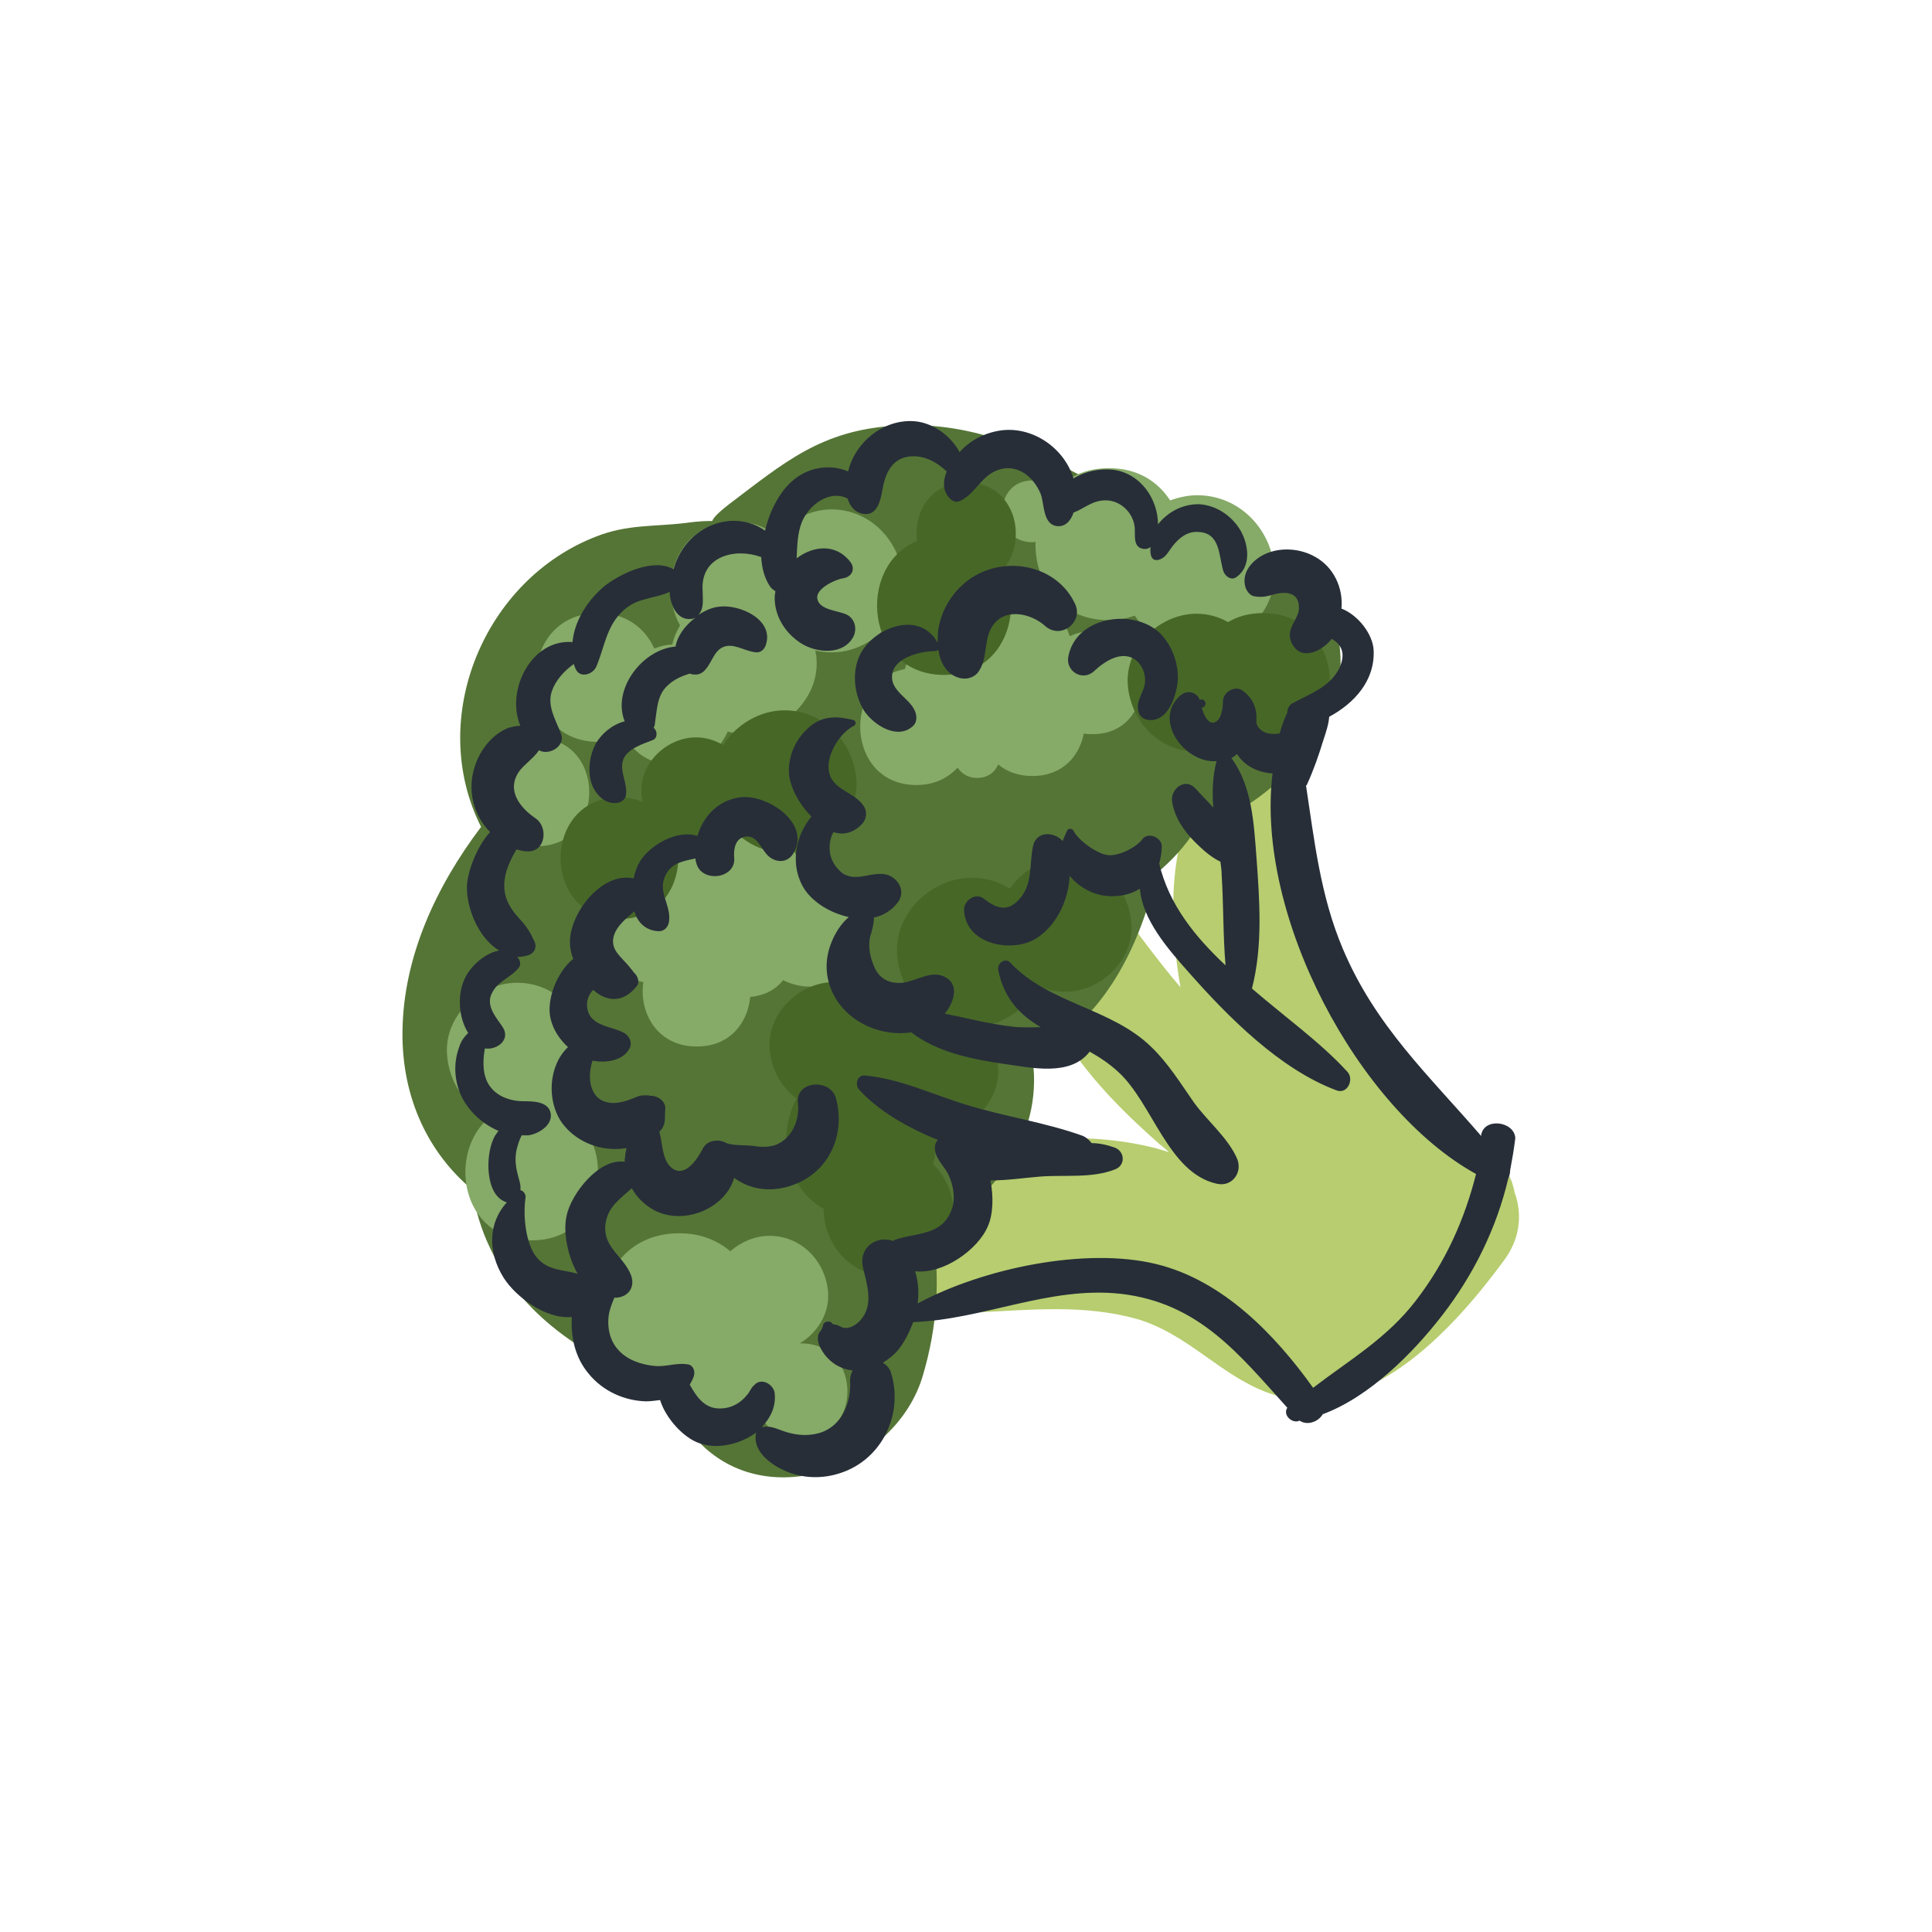
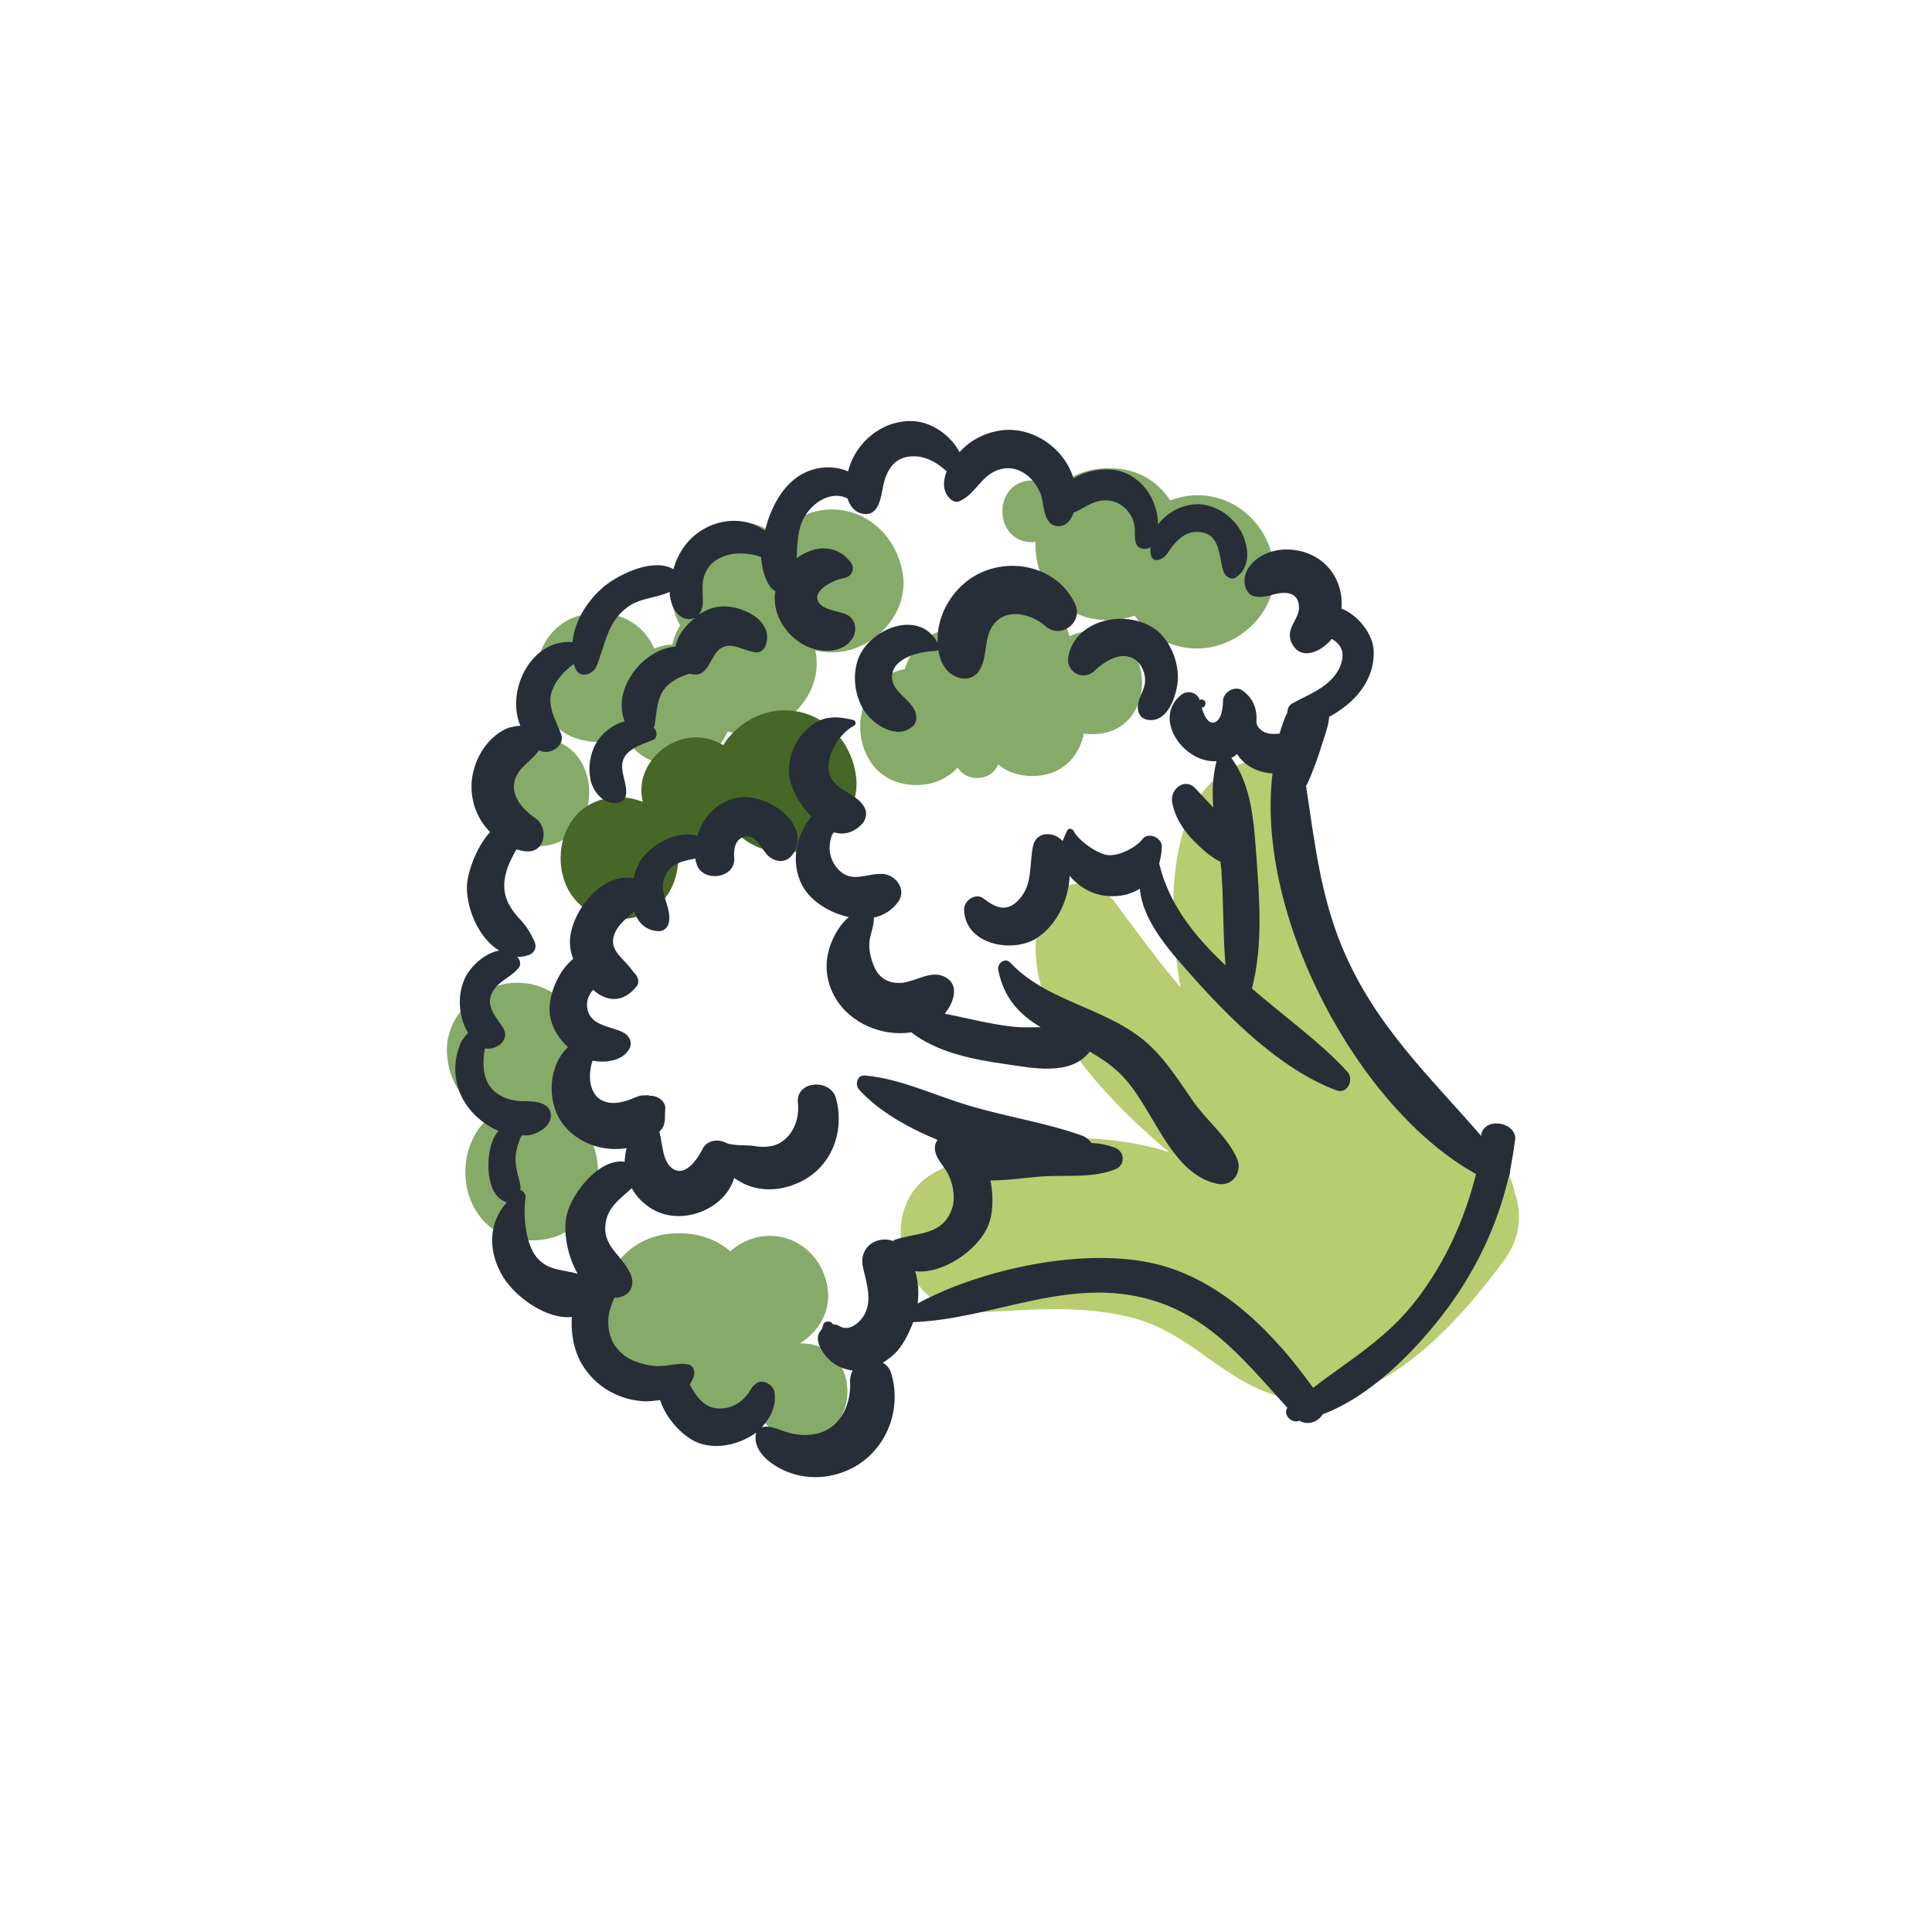
<svg xmlns="http://www.w3.org/2000/svg" version="1.1" id="Calque_1" x="0px" y="0px" viewBox="0 0 300 300" style="enable-background:new 0 0 300 300;" xml:space="preserve">
  <style type="text/css"> .st0{fill:#B7CD6F;} .st1{fill:#557536;} .st2{fill:#86AA68;} .st3{fill:#476727;} .st4{fill:#272E38;} </style>
  <g>
    <path class="st0" d="M235.2,185.2c-0.2-1-0.5-2.1-1.1-3c-4.1-6.8-10.8-9.4-16.4-14.8c-6-5.8-10.4-12.9-12.4-21 c-1-4.2,0.2-29.3-8.8-28.6c-15.1,1.3-15.7,21.2-13.2,35.5c-3.5-4.1-6.7-8.5-10.1-13.1c-3.1-4.2-9.9-4.1-11.6,1.5 c-4.1,14.1,8.7,27.4,18.5,36c0.5,0.4,1,0.8,1.4,1.2c-0.7-0.2-1.3-0.4-2-0.6c-11.5-2.9-23.4-1.7-33.9,3.5c-10.5,5.2-5.5,22.6,6,22 c8.4-0.4,16.6-1.3,24.9,1c7.9,2.3,12.8,8.6,20.2,11.4c15,5.7,28.9-9.7,36.7-20.3C236.1,192.4,236.4,188.5,235.2,185.2z" />
-     <path class="st1" d="M195.2,85.3c-20.4-3.5-33.8-20.6-56.2-19.2c-11.5,0.7-17.2,5.7-25.8,12.2c-1.8,1.4-2.5,2.2-2.6,2.6 c-0.8,0-2,0-4.1,0.3c-4.9,0.6-9.1,0.2-13.9,2.1c-17.4,6.7-26.4,28.2-17.9,45.1c-7.1,9.4-12,20.2-12.2,31.5 c-0.2,10.6,4.1,19.2,10.8,24.8c0.5,3.1,1.4,6.2,2.8,9.1c5.4,11.5,15.8,17,26.6,22.1c1.3,2.3,2.9,4.6,5,7.1 c10.8,12.7,31.4,4.9,35.6-9.4c2.3-7.8,2.7-15.1,1.5-22.8c10.4-5,17.5-15.4,15.4-27.2c9.9-3.8,16.6-15.3,19.4-28 c2.4-2,4.4-4.2,6-6.7c8.4-2.8,15.8-8.8,20.4-17.1C211.1,102.6,207.1,87.3,195.2,85.3z" />
    <path class="st2" d="M169.6,98c-1.3,0-2.5,0.3-3.5,0.8c-1-3.3-3.9-5.9-7.6-5.9c-3.2,0-6.2,2.1-7.4,5c-1.1-0.3-2.3-0.4-3.5-0.3 c-3.5,0.5-6.2,3.1-7.1,6.3c-9.8,1.8-9.2,18,1.8,18c2.8,0,4.9-1.1,6.4-2.7c0.6,0.9,1.6,1.6,3,1.6c1.7,0,2.8-0.9,3.3-2.1 c1.3,1.1,3.1,1.8,5.3,1.8c4.7,0,7.3-3.1,8-6.6c0.4,0.1,0.9,0.1,1.4,0.1C179.9,114,179.9,98,169.6,98z" />
-     <path class="st2" d="M125.7,134c-0.6,0-1.1,0.1-1.7,0.2c-0.9-4.2-4.4-7.5-9-7.5c-3.5,0-6.8,2.2-8.3,5.3c-1.3-0.6-2.8-0.9-4.5-0.9 c-13.1,0-13.9,19.1-2.3,21.4c-0.7,4.7,2.1,10,8.3,10c5.2,0,7.9-3.7,8.3-7.7c2.3-0.2,4-1.2,5.1-2.6c1.2,0.6,2.6,1,4.1,1 c5,0,9.8-4.4,9.6-9.6C135,138.3,131,134,125.7,134z" />
    <path class="st2" d="M124.4,208.6c-0.1,0-0.1,0-0.2,0c2.6-1.6,4.5-4.4,4.4-7.6c-0.2-4.9-4-9.1-9.1-9.1c-2.2,0-4.4,0.9-6.1,2.4 c-2-1.7-4.6-2.8-7.9-2.8c-15.8,0-16.1,23.9-1,25c1.2,3.3,4.1,5.8,8.7,5.8c2.2,0,4-0.6,5.4-1.6c1.2,1.6,3.1,2.8,5.7,2.8 C134,223.6,134,208.6,124.4,208.6z" />
    <path class="st2" d="M129.1,79.1c-3.3,0-6.4,1.7-8.5,4.1c-1.6-1.3-3.7-2.2-6.4-2.2c-9.2,0-12.1,9.9-8.6,16.1c-0.5,0.9-1,1.9-1.2,3 c-1.1,0-2,0.3-2.8,0.6c-1.4-3.1-4.3-5.5-8.7-5.5c-12.9,0-12.9,20,0,20c1.6,0,3-0.3,4.2-0.8c1.4,2.6,4,4.4,7.8,4.4 c4.2,0,6.8-2.3,8.1-5.2c0.8,0.2,1.7,0.3,2.5,0.3c5.9,0,11.6-5.2,11.3-11.3c0-0.6-0.1-1.1-0.2-1.6c0.8,0.2,1.7,0.3,2.6,0.3 c5.8,0,11.3-5.1,11.1-11.1C139.9,84.2,135.3,79.1,129.1,79.1z" />
    <path class="st2" d="M83.4,114.6c-10.8,0-10.8,16.8,0,16.8C94.2,131.4,94.2,114.6,83.4,114.6z" />
    <path class="st2" d="M185.9,76.9c-1.4,0-2.8,0.3-4.2,0.8c-1.9-2.9-5-5-9.5-5c-3.7,0-6.5,1.4-8.4,3.5c-0.8-0.9-1.9-1.6-3.5-1.6 c-6.2,0-6.2,9.6,0,9.6c0.2,0,0.3,0,0.5-0.1c-0.2,6.1,3.6,12.2,11.4,12.2c1.5,0,2.8-0.3,4-0.7c2.1,3.1,5.6,5.1,9.7,5.1 c6.3,0,12.3-5.5,12-12C197.6,82.4,192.6,76.9,185.9,76.9z" />
    <path class="st2" d="M86.8,172.1c2.7-2,4.6-5.2,4.4-8.6c-0.3-5.9-4.8-10.9-10.9-10.9c-5.7,0-11.2,5-10.9,10.9 c0.2,4.4,2.8,8.3,6.6,10c-6.6,5.5-4.5,19.1,6.6,19.1C94.7,192.6,96.1,176,86.8,172.1z" />
-     <path class="st3" d="M165.4,133.3c-3.4,0-6.7,1.9-8.6,4.7c-1.7-1.1-3.7-1.7-5.9-1.7c-6.1,0-11.9,5.3-11.6,11.6 c0.1,3.1,1.4,6,3.4,8.1c-1.5,0.4-3,1.1-4.3,2.2c-1.6-3.4-4.9-5.7-8.9-5.7c-5.2,0-10.2,4.6-10,10c0.1,3.3,1.7,6.2,4.2,8.1 c-3.1,5.6-1.7,13.9,4.2,17.1c0,0.1,0,0.3,0,0.4c0.2,5.5,4.5,10.1,10.1,10.1c5.3,0,10.4-4.7,10.1-10.1c-0.1-2.8-1.3-5.5-3.2-7.3 c0.4-1.6,0.6-3.2,0.5-4.8c5.1-0.3,9.9-4.8,9.6-10.1c-0.1-2.5-1-4.7-2.5-6.5c3.7-0.6,7-3,8.8-6.3c1.2,0.6,2.6,0.9,4.1,0.9 c5.4,0,10.5-4.7,10.3-10.3C175.4,138,171.1,133.3,165.4,133.3z" />
-     <path class="st3" d="M196.1,95.2c-2.1,0-3.9,0.5-5.4,1.4c-1.4-0.8-3.1-1.3-4.9-1.3c-5.6,0-10.9,4.9-10.7,10.7 c0.3,5.8,4.7,10.7,10.7,10.7c1.7,0,3.3-0.5,4.8-1.3c1.5,0.9,3.3,1.4,5.4,1.4C210,116.8,210,95.2,196.1,95.2z" />
    <path class="st3" d="M121.8,110.3c-3.8,0-7.5,2.2-9.5,5.4c-1.2-0.7-2.6-1.2-4.2-1.2c-4.5,0-8.7,3.9-8.5,8.5c0,0.5,0.1,1,0.2,1.5 c-1.1-0.4-2.2-0.7-3.6-0.7c-12.2,0-12.2,18.9,0,18.9c7.1,0,10-6.4,8.9-11.8c0.9,0.4,2,0.6,3.1,0.6c2.2,0,4.3-0.9,5.9-2.4 c2,2,4.7,3.3,7.8,3.3c5.8,0,11.3-5.1,11.1-11.1C132.6,115.3,128,110.3,121.8,110.3z" />
-     <path class="st3" d="M150,74.9c-5.6,0-8.2,4.8-7.6,9.1c-9.5,3.9-8.1,20.8,4.2,20.8c9.4,0,12.4-9.9,9.1-16.3 C159.7,84,157.8,74.9,150,74.9z" />
    <g>
      <path class="st4" d="M166.9,93.7c-2.8-5.9-10.6-7.5-16-4c-2.6,1.7-4.5,4.5-5.1,7.5c-0.2,0.8-0.2,1.7-0.2,2.6 c-2.9-5.3-10.5-2.2-12.3,2.4c-1,2.6-0.6,5.8,0.9,8.2c1.5,2.2,5.1,4.5,7.5,2.4c0.6-0.5,0.7-1.3,0.5-2c-0.6-2.4-4.3-3.4-3.6-6.4 c0.6-2.4,4.5-3.3,6.6-3.3c0.2,0,0.4-0.1,0.5-0.2c0.3,2,1.3,3.9,3.4,4.4c0.9,0.2,1.9,0,2.6-0.7c2-2.3,0.7-5.9,3-8.1 c2.1-2.1,5.8-1,7.7,0.8C164.9,99.3,168.3,96.5,166.9,93.7z" />
      <path class="st4" d="M192,179.7c-1.5-3.2-4.5-5.6-6.6-8.5c-2.1-3-4-6.1-6.6-8.6c-6.2-6.1-15.9-6.7-21.9-13.1 c-0.8-0.9-2.1,0.1-1.9,1.1c0.9,4.5,3.4,7,6.6,8.9c-1.5,0-3.1,0.1-4.5-0.1c-3.5-0.4-6.9-1.3-10.4-2c1.4-1.7,2.3-4.4,0.2-5.6 c-2.1-1.3-4.5,0.5-6.7,0.8c-2.1,0.2-3.7-0.6-4.5-2.6c-0.5-1.2-0.8-2.5-0.7-3.7c0.1-1.2,0.7-2.4,0.7-3.7c0-0.1,0-0.1-0.1-0.1 c1.5-0.3,2.9-1.1,3.9-2.5c1.3-1.9-0.4-4.2-2.5-4.3c-2.6-0.1-4.9,1.6-7-0.9c-1.4-1.6-1.5-3.8-0.6-5.6c1.5,0.5,3.1,0.2,4.5-1.3 c0.6-0.7,0.8-1.7,0.3-2.6c-1.4-2.4-5-2.5-5.5-5.6c-0.4-2.5,1.7-5.9,3.9-7c0.4-0.2,0.3-0.8-0.1-0.9c-2.4-0.6-4.6-0.7-6.6,0.9 c-2.2,1.8-3.5,4.4-3.4,7.3c0.1,2,1.5,4.8,3.5,6.8c-2.6,3.1-3.4,7.8-1,11.4c1.4,2,4,3.6,6.8,4.2c-1.2,1-2.1,2.5-2.6,3.7 c-1.3,3-1.1,6.2,0.6,9c2.3,3.8,7.2,5.9,11.7,5.2c4,3.1,9.5,4.2,14.4,4.9c4.3,0.6,10.3,2,13.3-1.9c1.6,0.9,3.1,1.9,4.5,3.2 c5.3,4.9,7.7,15.6,15.2,17.3C191.4,184.4,193.1,181.9,192,179.7z" />
      <path class="st4" d="M180.1,98.3c-4.1-3.9-13-2.6-14.2,3.6c-0.5,2.3,2.2,4,4,2.3c1.6-1.5,4.4-3.4,6.6-1.6c0.9,0.8,1.4,2.1,1.3,3.3 c-0.1,1.5-1.3,2.7-1.1,4.2c0.1,1,0.7,1.6,1.7,1.7c3,0.3,4.3-3.8,4.5-6.2C183,103,182,100.2,180.1,98.3z" />
      <path class="st4" d="M192.7,82.5c-1.3-2.3-3.7-4-6.4-4.2c-2.8-0.1-5.4,1.4-6.9,3.7c-0.4,0.7-1.8,5.6,0.6,4.9c1-0.3,1.4-1.2,2-2 c1-1.3,2.3-2.4,4-2.3c3.6,0.1,3.2,3.8,4,6.2c0.3,0.7,1.2,1.4,2,0.8C194.3,88,193.9,84.7,192.7,82.5z" />
      <path class="st4" d="M230,176.2c0,0.1,0,0.2,0,0.2c-8-9.3-16.4-17-21.5-29.1c-3.5-8.3-4.4-16.8-5.7-25.3c0.1-0.1,0.2-0.2,0.2-0.3 c1-2.2,1.8-4.5,2.5-6.8c0.4-1.2,0.8-2.4,0.9-3.6c3.9-2.1,7.1-5.6,6.9-10.3c-0.1-2.5-2.4-5.5-5-6.5c0.3-3.2-1.2-6.5-4.2-8.1 c-2-1.1-4.6-1.4-6.8-0.7c-2.3,0.7-4.7,2.9-3.9,5.5c0.2,0.6,0.7,1.3,1.4,1.4c1.2,0.2,1.9,0,3-0.3c0.6-0.2,1.6-0.3,2.1-0.2 c1.4,0.2,1.8,1.2,1.8,2.2c0.1,1.8-2.1,3.2-1.2,5.4c1.4,3.1,4.7,1.5,6.3-0.5c1.5,0.9,2.2,2.2,1.2,4.5c-1.4,2.9-4.5,4-7.1,5.4 c-0.7,0.3-1,0.9-1,1.5c-0.5,1.1-0.9,2.2-1.2,3.3c-0.7,0.1-1.4,0.1-2.1-0.1c-0.8-0.3-1.6-1-1.5-1.9c0,0,0-0.1,0-0.1 c0.1-1.7-0.5-3.4-2.2-4.6c-1.2-0.8-3,0.3-3,1.7c0,0.9-0.2,3-1.4,3.3c-1,0.2-1.6-1.3-1.9-2.3c0.8-0.1,0.8-1.3-0.1-1.3 c-0.1,0-0.1,0.1-0.2,0.1c-0.4-1.2-1.9-1.6-2.9-0.8c-4.5,3.7,0.4,10.5,5.3,10.3c0.1,0,0.1,0,0.2,0c-0.6,2.3-0.7,4.7-0.5,7.2 c-0.9-1-1.9-2-2.8-3c-1.6-1.7-3.9,0.1-3.6,2.1c0.4,2.4,1.8,4.5,3.5,6.2c1.1,1.1,2.5,2.4,4,3.1c0.1,0.7,0.2,1.4,0.2,2.1 c0.3,4.7,0.2,9.3,0.6,14c-4.8-4.5-8.8-9.5-10.3-15.8c0.2-0.8,0.4-1.7,0.4-2.6c0.1-1.4-2.1-2.4-3-1.2c-0.9,1.2-3.3,2.5-5.1,2.5 c-1.7,0-4.9-2.3-5.6-3.8c-0.2-0.4-0.9-0.4-1,0c-0.3,0.6-0.5,1.1-0.7,1.6c-1.3-1.5-4.1-1.6-4.6,0.8c-0.6,2.9,0,6-2.2,8.3 c-1.9,2.1-3.7,1.2-5.5-0.2c-1.2-0.9-3,0.3-3,1.7c0.1,5.3,7,6.8,10.9,4.7c3.3-1.9,5.3-5.9,5.5-9.9c1.2,1.5,3,2.6,4.9,3 c2.1,0.4,4.2,0.1,6-1c0.4,4.8,4.3,9.3,7.6,13c6.1,6.9,14.1,15,22.9,18.3c1.8,0.7,2.8-1.8,1.7-2.9c-4.1-4.5-9.7-8.5-14.8-12.9 c1.7-6.6,1.2-13.6,0.7-20.4c-0.4-5.3-0.7-11.1-3.9-15.4c0.3-0.1,0.6-0.4,0.9-0.6c0.2,0.3,0.4,0.6,0.7,0.9c1.2,1.3,3,2,4.8,2.1 c-2.7,22.1,13.3,52.1,31.6,62.2c-1.8,7.1-4.7,13.6-9.3,19.6c-4.5,5.9-10.4,9.3-16,13.6c-6-8.4-14.1-16.7-24.3-19.2 c-10.9-2.7-26.9,0.6-37.1,6.1c0.2-1.7,0.1-3.4-0.4-5c4.4,0.5,9.8-3.4,11.3-7c0.8-1.8,0.9-4.5,0.4-7.1c2.6,0,5.2-0.4,7.7-0.6 c3.8-0.3,8,0.3,11.6-1.1c1.7-0.6,1.6-2.8,0-3.4c-1.1-0.4-2.4-0.7-3.6-0.7c-0.3-0.4-0.7-0.8-1.3-1.1c-5.8-2.1-12.1-3-18-4.8 c-5.3-1.6-10.4-4.1-15.9-4.6c-1.2-0.1-1.6,1.4-0.9,2.2c2.9,3.2,7.3,5.8,12.2,7.8c-0.4,0.5-0.5,1.1-0.4,1.7c0.3,1.6,1.6,2.5,2.2,4 c0.7,1.6,1,3.7,0.3,5.3c-1.5,3.9-5.5,3.4-8.7,4.5c-0.1,0-0.2,0.1-0.3,0.2c-2.5-0.9-5.4,0.9-4.7,4.1c0.6,2.6,1.7,5.7-0.3,8.1 c-0.6,0.7-1.6,1.4-2.5,1.3c-0.5,0-0.9-0.4-1.4-0.5c-0.2,0-0.4-0.1-0.6-0.1c-0.8,0.1-0.8,0.1,0.1,0c-0.3-0.6-1.4-0.5-1.5,0.2 c-0.1,0.4-0.2,0.7-0.5,1c-0.5,0.7-0.3,1.6,0,2.3c1.1,2.3,3.1,3.5,5.1,3.7c-0.2,0.4-0.4,0.9-0.4,1.6c0.2,3.3-1.2,7-4.7,8.1 c-1.7,0.5-3.4,0.4-5.1-0.1c-1.4-0.4-2.4-1.1-3.9-0.8c1.3-1.4,2.2-3.1,2-5.2c-0.1-1.4-2.1-2.6-3.2-1.3c-0.5,0.4-0.7,1.1-1.1,1.5 c-1.1,1.4-2.7,2.2-4.5,2.1c-2.2-0.1-3.4-1.9-4.4-3.7c0.3-0.5,0.6-1,0.7-1.6c0.1-0.6-0.2-1.3-0.8-1.5c-1.9-0.4-3.5,0.4-5.4,0.2 c-2-0.2-4.2-0.9-5.6-2.5c-1.4-1.5-1.8-3.8-1.4-5.8c0.2-0.8,0.5-1.6,0.8-2.3c0.1,0,0.3,0,0.4,0c2-0.2,2.9-1.9,2.1-3.7 c-1.3-3-4.6-4.3-3.8-8.2c0.5-2.4,2.4-3.6,4-5.1c0.7,1.3,1.8,2.4,3.1,3.2c4.6,2.8,11.4,0.1,12.8-4.8c0.4,0.3,0.9,0.6,1.5,0.9 c2.5,1.2,5.4,1.1,7.9,0.1c5.5-2.1,7.9-7.9,6.4-13.4c-0.9-3.1-6.3-2.7-5.9,0.8c0.3,2.6-0.9,5.5-3.5,6.5c-1.2,0.4-2.5,0.3-3.7,0.1 c-1.1-0.1-2.8,0-3.9-0.4c-1.2-0.7-3-0.5-3.7,0.9c-0.7,1.4-2.6,4.4-4.6,3.1c-1.7-1.1-1.6-4-2.1-5.7c0,0,0,0,0-0.1 c0.2-0.2,0.4-0.4,0.5-0.6c0.5-0.9,0.3-1.8,0.4-2.8c0.2-1.4-1.5-2.4-2.7-2.1c0.9-0.2-0.7-0.1-1-0.1c-0.6,0.1-1.1,0.4-1.7,0.6 c-0.5,0.2-1.2,0.4-1.8,0.5c-1.2,0.2-2.6,0-3.5-1c-1.2-1.4-1.2-3.6-0.6-5.5c2.1,0.4,4.7,0,5.7-1.8c0.5-0.8,0.2-1.8-0.6-2.4 c-1.9-1.2-5.4-1-5.9-3.9c-0.2-1.2,0.2-2.1,0.9-2.9c2,1.8,4.6,2.2,6.8-0.6c0.4-0.5,0.2-1.3-0.2-1.8c-0.1-0.2-0.2-0.2-0.2-0.2 c0,0-0.1-0.1-0.3-0.4c-0.4-0.5-0.8-1-1.3-1.5c-0.9-1-1.8-1.8-1.7-3.3c0.2-1.8,1.8-3.1,3.3-4.4c0.5,1.7,1.7,3,3.8,3.1 c0.9,0,1.5-0.7,1.6-1.6c0.3-2.5-1.8-4.5-0.6-7c0.9-2,2.8-2.3,4.7-2.7c0,0.2,0,0.4,0.1,0.6c0.7,3.3,6.3,2.6,5.9-0.8 c-0.1-1.3,0.2-3,1.8-3.2c1.9-0.2,2.4,2.1,3.6,3.1c1.2,1,2.9,1,3.8-0.5c2.8-4.7-4.1-9.2-8.2-8.7c-3.4,0.4-5.8,2.9-6.7,6 c-3.1-1-7.2,1.3-8.9,3.9c-0.4,0.7-0.8,1.6-1,2.7c-5-1.1-10,5.5-9.9,10c0,0.8,0.2,1.7,0.5,2.5c-2.6,2.1-4.2,6.5-3.5,9.3 c0.4,1.7,1.4,3.2,2.7,4.4c-3,2.8-3.4,8.3-0.9,11.8c2,2.7,5.4,4.2,8.8,4c0.4,0,0.8-0.1,1.2-0.1c-0.2,0.6-0.2,1.2-0.3,1.8 c0,0.1,0,0.2,0,0.3c-4-0.6-8.3,5-9,8.3c-0.6,2.5,0.1,6.3,1.7,9.1c-2.2-0.7-4.6-0.4-6.4-2.6c-1.7-2.1-2.1-6.5-1.7-9.2 c0.1-0.5-0.3-1.1-0.8-1.2c0.1-0.7-0.1-1.3-0.3-2c-0.4-1.5-0.6-2.7-0.3-4.2c0.2-0.8,0.4-1.5,0.8-2.3c0.3,0,0.7,0,1,0 c1.6-0.2,3.9-1.6,3.5-3.5c-0.4-1.8-2.8-1.8-4.2-1.8c-2.6,0-5.3-1.2-6-4c-0.3-1.1-0.3-2.7,0-4.2c1.9,0.3,4.1-1.4,2.7-3.4 c-1.1-1.6-2.7-3.4-1.5-5.4c0.9-1.7,3-2.3,4.1-3.8c0.3-0.4,0.2-1.1-0.2-1.5c0,0-0.1-0.1-0.1-0.1c0.6,0,1.2-0.1,1.8-0.3 c0.9-0.3,1.3-1.2,0.9-2.1c-0.7-1.5-1.2-2.3-2.3-3.5c-1.4-1.5-2.4-3.1-2.4-5.2c0-2,0.9-3.9,1.9-5.6c0.5,0.1,1,0.3,1.6,0.3 c2.9,0.2,3.4-3.7,1.4-5.1c-2.5-1.7-4.6-4.4-2.6-7.3c0.7-1,2.3-2.1,3.1-3.3c0,0,0,0,0,0c1.6,0.9,4.2-0.7,3.4-2.6 c-0.8-2.1-2.2-4.3-1.4-6.6c0.6-1.7,1.9-3.1,3.4-4.2c0.1,0.3,0.2,0.6,0.3,0.8c0.7,1.5,2.7,0.8,3.2-0.4c1.4-3.3,1.6-6.8,4.8-9.2 c2-1.5,4.5-1.4,6.6-2.4c0,0.1,0,0.2,0,0.4c0.2,1.8,1.2,4.1,3.4,3.8c0.2,0,0.4-0.1,0.6-0.2c-1.6,1.2-2.8,2.8-3.1,4.5 c-5.1,0.4-9.9,6.6-7.9,11.6c-1.9,0.5-3.6,1.9-4.5,3.5c-0.9,1.7-1.2,3.7-0.8,5.6c0.4,1.8,1.9,3.7,3.9,3.6c0.7,0,1.5-0.5,1.6-1.2 c0.3-1.9-1.1-3.8-0.4-5.6c0.7-1.7,3.1-2.4,4.6-3c0.7-0.3,0.7-1.3,0.2-1.8c0,0-0.1,0-0.1-0.1c0.1-0.2,0.2-0.4,0.2-0.7 c0.3-1.9,0.3-4.2,1.8-5.7c1.1-1.1,2.3-1.6,3.6-2c0.9,0.3,1.8,0.2,2.5-0.7c1.1-1.3,1.4-3.3,3.3-3.6c1.5-0.2,3,0.9,4.6,1 c0.7,0,1.2-0.5,1.4-1.1c1.4-4-4.1-6.4-7.2-6c-1.1,0.1-2.2,0.6-3.3,1.3c1-0.9,0.7-2.6,0.7-3.9c-0.3-5.2,5-6.6,9.1-5.1 c0.1,1.7,0.5,3.3,1.4,4.6c0.2,0.3,0.5,0.5,0.8,0.7c0,0.3-0.1,0.5-0.1,0.8c-0.1,3,1.6,5.7,4.1,7.3c2.4,1.5,6.5,1.9,8.1-1 c0.6-1.2,0.3-2.7-0.9-3.4c-1.2-0.7-4.6-0.7-4.7-2.7c-0.1-1.4,2.7-2.8,4-3c1.4-0.2,2-1.5,1.1-2.6c-2.3-2.9-5.8-2.4-8.3-0.5 c0.1-1.9,0.1-3.8,0.8-5.6c1.1-2.7,4.3-5.1,7.1-3.7c0.4,1.2,1.1,2.2,2.5,2.4c2.1,0.3,2.6-2,2.9-3.6c0.4-2.4,1.3-4.9,4.1-5.3 c2.3-0.3,4.3,0.8,5.9,2.3c-0.6,1.5-0.7,3.2,0.7,4.4c0.3,0.2,0.7,0.4,1.1,0.3c2.6-1,3.4-3.9,6.1-4.9c3-1.1,5.6,1,6.7,3.7 c0.6,1.6,0.3,4.8,2.6,5c1.3,0.1,2.1-0.9,2.5-2.1c1.8-0.7,3-2,5.2-1.9c2.2,0.1,4.1,2,4.3,4.2c0.1,1.1-0.3,3,1.2,3.3 c1.7,0.4,2.3-1.8,2.4-3c0.3-4-2.1-8.1-6.1-9.1c-2.1-0.5-5-0.1-7,1.2c-1.4-4.6-6.1-8-11-7.5c-2.6,0.3-5,1.5-6.7,3.4 c-1.4-2.6-4.2-4.6-7.1-4.8c-4.7-0.3-9.1,3.2-10.2,7.8c-2.8-1.2-6.3-0.7-8.8,1.6c-1.9,1.7-3.4,4.6-4.1,7.6c-2.4-1.7-5.5-2-8.4-0.8 c-2.9,1.2-5,3.8-5.8,6.8c-3.1-1.8-8.1,0.6-10.6,2.5c-2.6,2.1-4.8,5.4-5.1,8.8c-6.4-0.5-10.4,7.5-8.1,13c-0.7,0-1.3,0.2-1.8,0.3 c-2.6,1-4.5,3.5-5.3,6.1c-1.2,3.7-0.1,7.6,2.4,10.1c-2.2,2.4-3.6,6.5-3.6,8.6c0,3.5,1.9,7.9,5,9.8c-2.3,0.4-4.6,2.6-5.4,4.5 c-1.1,2.5-0.9,5.9,0.6,8.3c-0.6,0.6-1.1,1.2-1.4,2.2c-0.8,2.2-0.8,4.5,0,6.8c1,2.7,3.3,5,6.1,6.2c-0.3,0.4-0.6,0.8-0.8,1.3 c-1.2,2.6-1.3,8.8,2.1,9.8c-2.9,3.2-3,7.7-0.5,11.7c1.9,3,6.6,6.5,10.6,6.1c-0.2,3.1,0.5,6.3,2.6,8.8c2.2,2.7,5.5,4.2,8.9,4.3 c0.7,0,1.4-0.1,2.2-0.2c0.9,2.9,3.7,5.9,6.1,6.7c2.8,1,6.3,0.2,8.9-1.7c0,0-0.1,0.1-0.1,0.1c-0.6,2.7,2.1,4.8,4.3,5.8 c2.8,1.3,6,1.4,8.9,0.4c6.3-2.1,9.7-9,7.8-15.4c-0.2-0.8-0.7-1.3-1.3-1.7c0.8-0.5,1.6-1.1,2.3-1.9c1-1.2,1.8-2.8,2.4-4.4 c10.9-0.4,21.1-5.6,32.2-4.4c12.2,1.4,18.4,9.4,25.9,17.7c-0.7,1,0.5,2.3,1.6,2.1c0.1,0,0.2-0.1,0.3-0.1c1.2,0.8,2.9,0.2,3.6-1 c7.3-2.7,14.1-9.6,18.5-15.3c4.9-6.3,8.5-13.6,10.3-21.3c0.2-0.4,0.3-0.9,0.3-1.3c0.3-1.6,0.6-3.3,0.8-5 C235.1,174.1,230.5,173.5,230,176.2z" />
    </g>
  </g>
</svg>